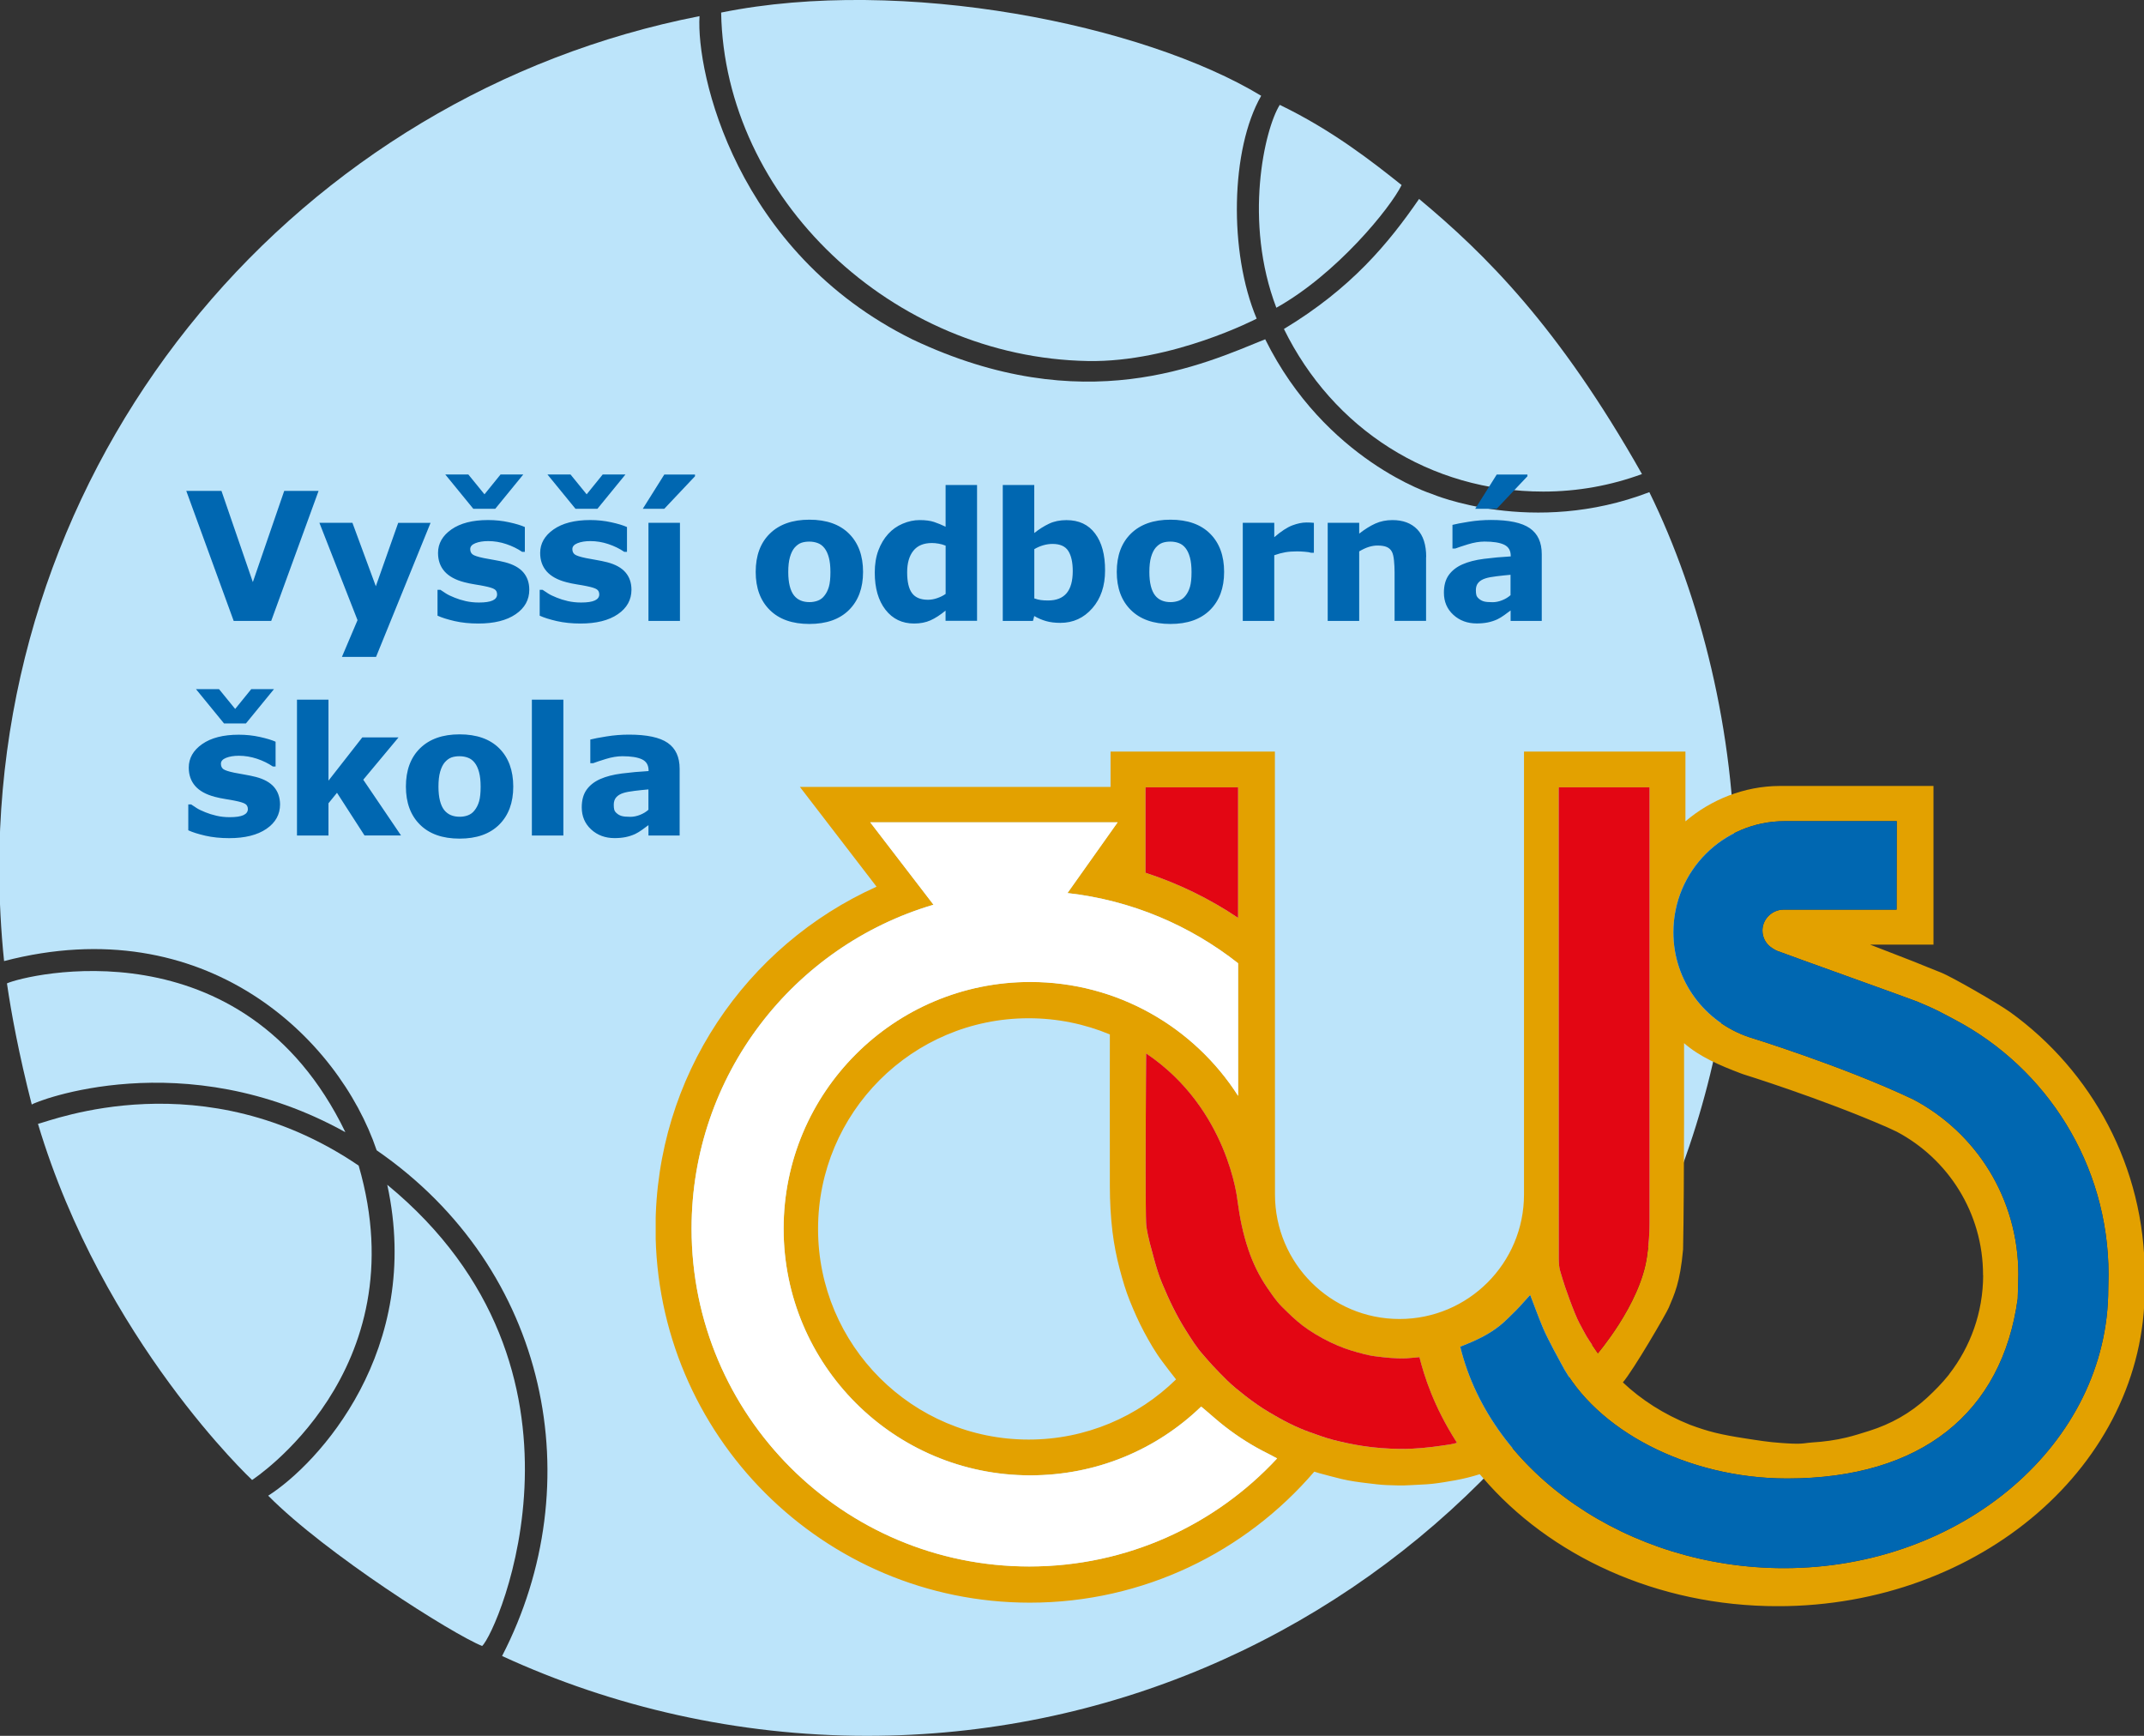
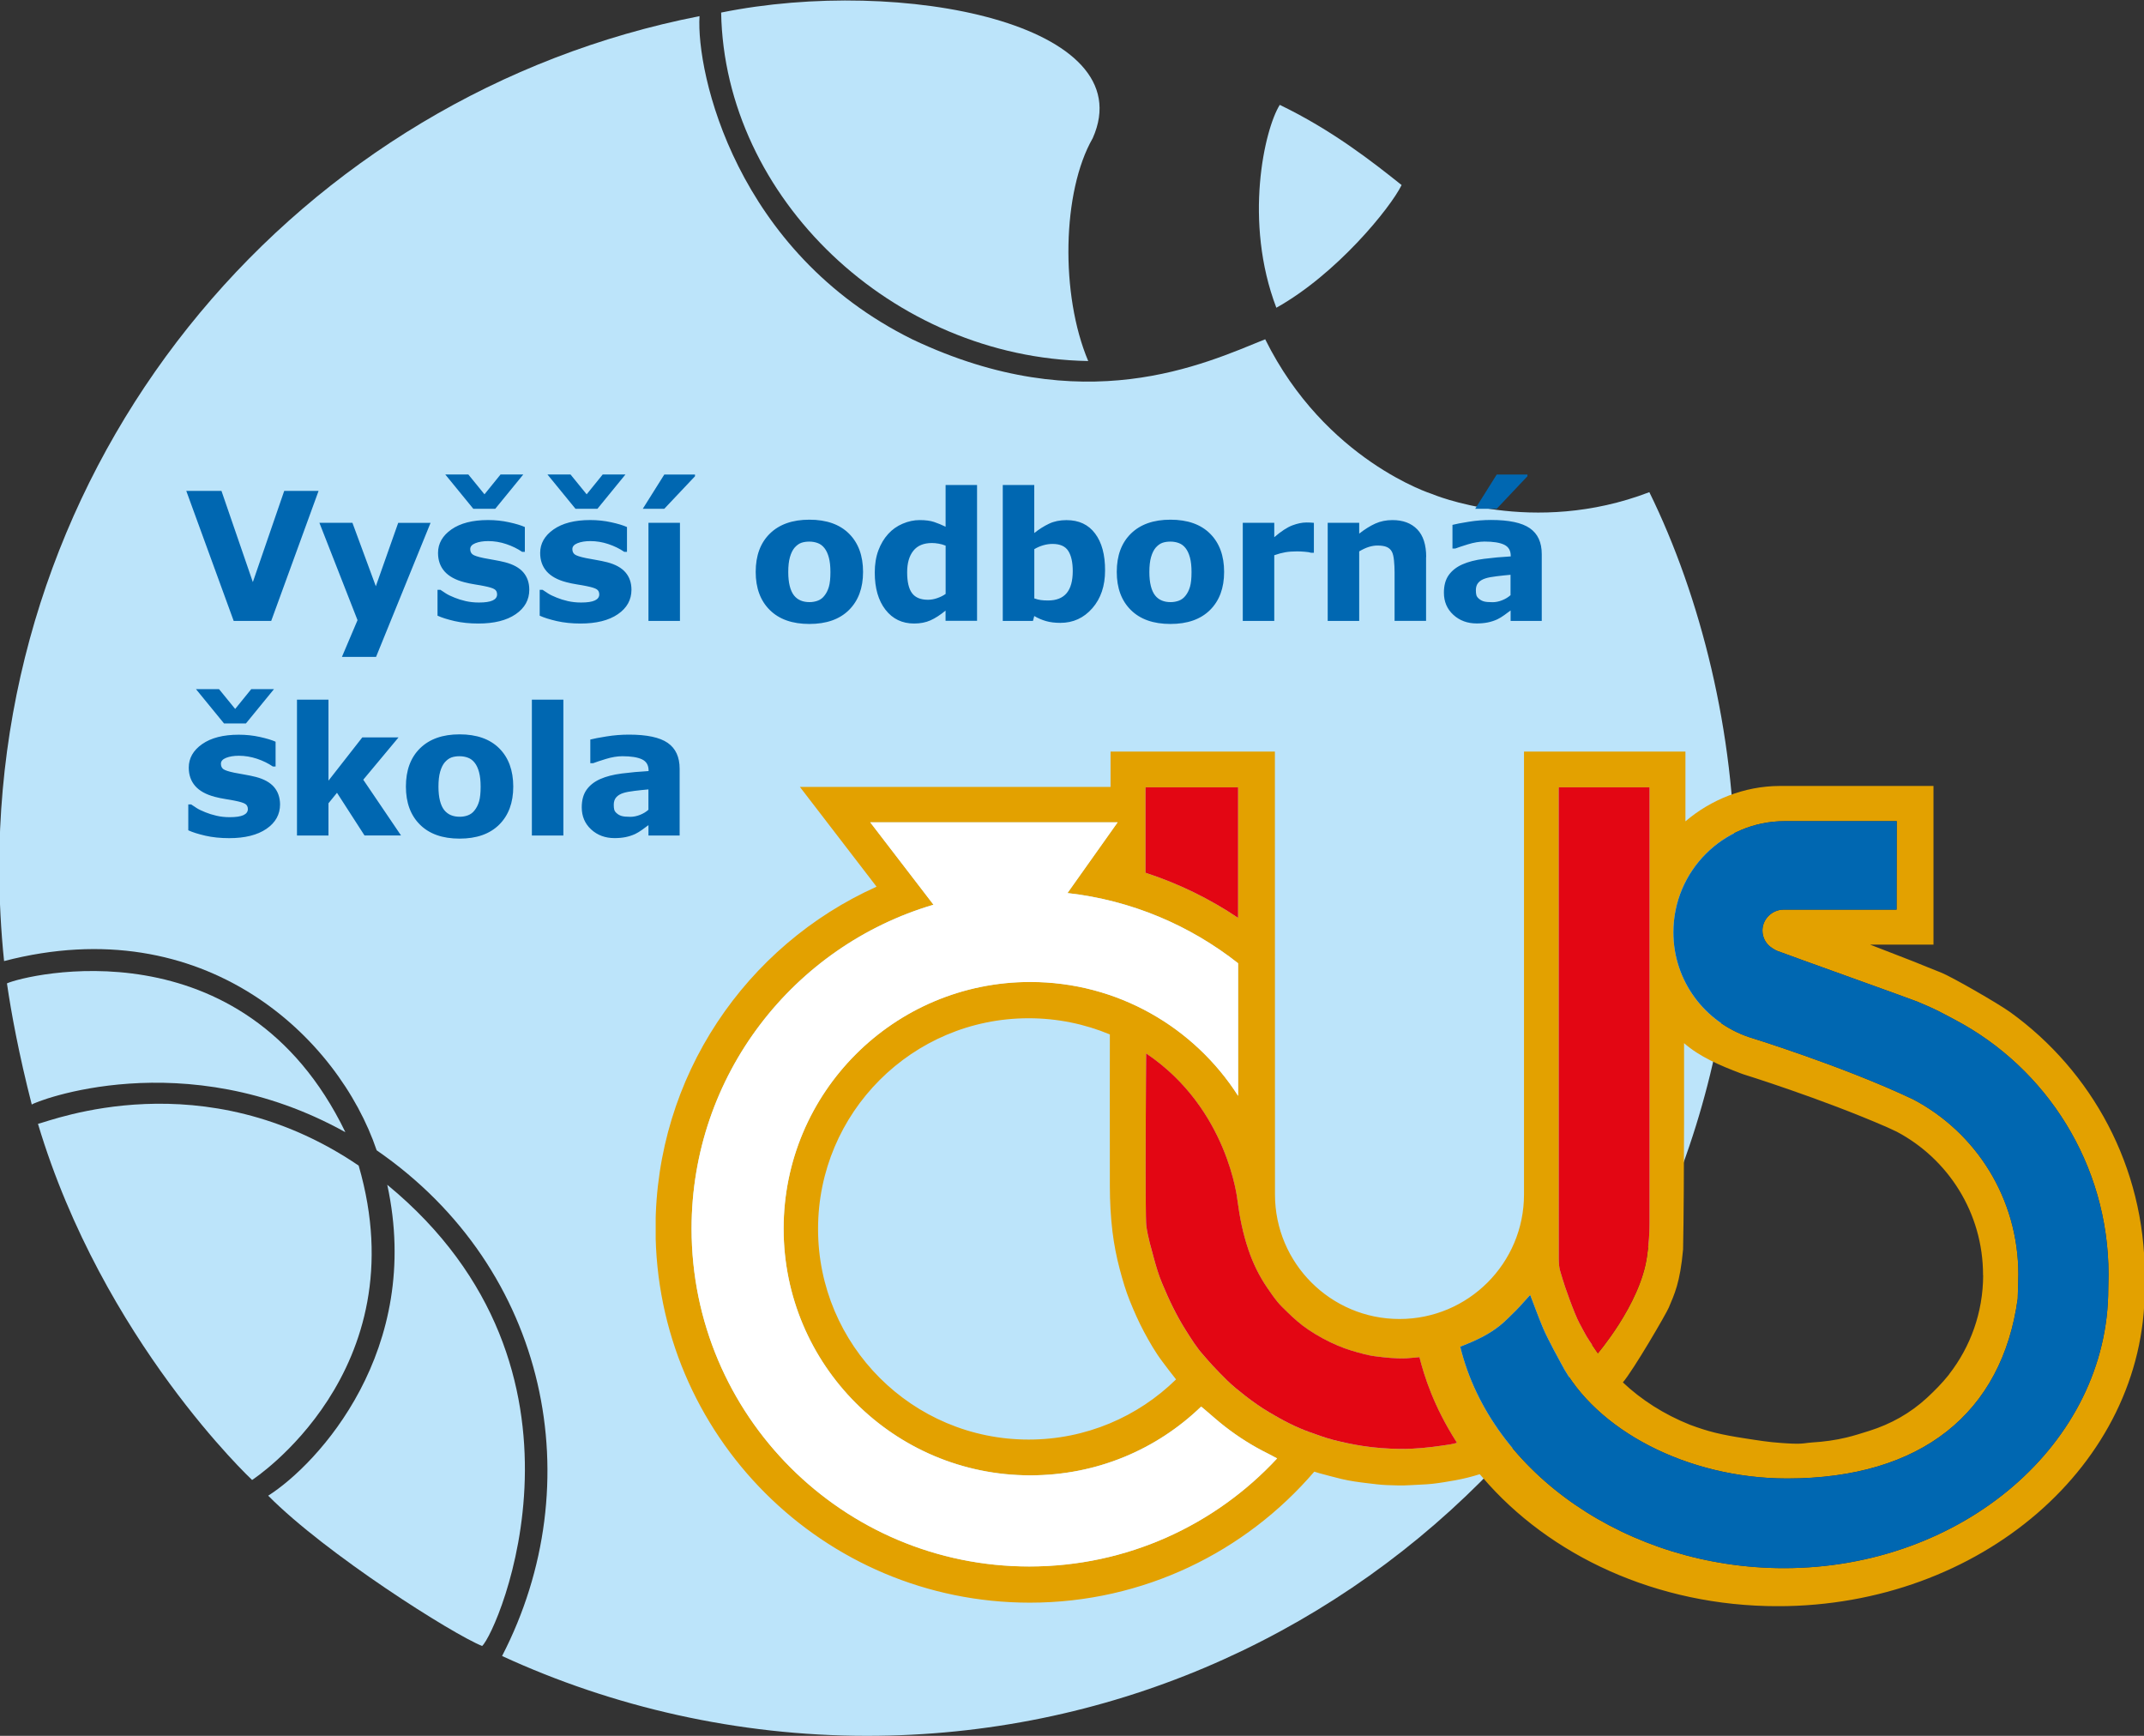
<svg xmlns="http://www.w3.org/2000/svg" xmlns:xlink="http://www.w3.org/1999/xlink" version="1.1" id="Vrstva_1" x="0px" y="0px" viewBox="0 0 546 442" style="enable-background:new 0 0 546 442;" xml:space="preserve">
  <rect x="0" y="0" width="546" height="442" fill="#333333" stroke="none" />
  <g>
    <path style="fill:#BCE4FA;" d="M220.81,442c122.05,0,221-98.95,221-221c0-34.27-8.65-68.95-21.78-95.68   c-29.74,11.41-55.34,0.47-55.34,0.47s-27.2-8.54-42.49-39.4c-15.57,6.28-46.15,20.73-89.8,0.05   c-45.02-22.22-55.13-67.83-54.26-82.33C76.5,24.01-0.19,113.55-0.19,221.01c0,7.86,0.43,16.07,1.23,23.71   c51.23-13.33,85.21,19.6,94.88,48.18c43.97,30.32,54.58,84.95,31.94,128.77C155.99,434.64,187.8,442,220.81,442" />
-     <path style="fill:#BCE4FA;" d="M277.13,91.93c21.48,0.36,42.9-10.79,42.9-10.79c-7.13-16.88-6.66-43.15,1.15-56.75   C291.17,6.21,229.79-6.16,183.65,3.2C184.5,50.37,227.15,91.09,277.13,91.93" />
-     <path style="fill:#BCE4FA;" d="M393.03,125.17c8.83,0,17.29-1.58,25.12-4.46c-21.25-37.62-39.97-56.07-56.76-70.05   c-7.77,11.26-17.2,22.72-34.42,33.11C339.45,109.19,364.12,125.17,393.03,125.17" />
+     <path style="fill:#BCE4FA;" d="M277.13,91.93c-7.13-16.88-6.66-43.15,1.15-56.75   C291.17,6.21,229.79-6.16,183.65,3.2C184.5,50.37,227.15,91.09,277.13,91.93" />
    <path style="fill:#BCE4FA;" d="M325.91,26.7c-3.92,6.27-9.24,29.73-0.87,51.66c15.28-8.52,29-25.33,31.9-31.24   C349.61,41.28,339.36,33.19,325.91,26.7" />
    <path style="fill:#BCE4FA;" d="M9.67,286.17c3.44-0.78,42.12-16.23,81.67,10.63c15.26,52.53-27.14,80.05-27.14,80.05   S26.22,341.39,9.67,286.17" />
    <path style="fill:#BCE4FA;" d="M1.77,250.4c1.07,7.38,3.02,17.99,6.32,30.86c0.7-0.71,38.72-15.85,79.87,7.04   C61.95,234.51,6.49,248.23,1.77,250.4" />
    <path style="fill:#BCE4FA;" d="M122.78,419.12c-7.5-3-39.77-23.41-54.48-38.27c12.76-8.11,39.47-37.07,30.32-79.17   C155.8,348.73,126.77,415.55,122.78,419.12" />
    <g>
      <defs>
        <rect id="SVGID_1_" x="166.95" y="191.36" width="379.24" height="217.62" />
      </defs>
      <clipPath id="SVGID_2_">
        <use xlink:href="#SVGID_1_" style="overflow:visible;" />
      </clipPath>
      <g style="clip-path:url(#SVGID_2_);">
        <defs>
          <rect id="SVGID_3_" x="166.98" y="191.36" width="379.21" height="217.62" />
        </defs>
        <clipPath id="SVGID_4_">
          <use xlink:href="#SVGID_3_" style="overflow:visible;" />
        </clipPath>
        <path style="clip-path:url(#SVGID_4_);fill:#E3A100;" d="M546.16,326.07l0.03-1.48c0-27.51-13.49-51.87-34.22-66.83     c-3.1-2.24-15.02-9.09-17.69-10.13c-2.32-0.9-4.62-1.86-6.93-2.79c-1.65-0.66-11.11-4.31-11.11-4.31h16.15v-40.4     c0,0-39.13,0-39.19,0c-9.08,0.04-17.56,3.53-23.98,9.01v-17.77h-41.11l0,112.78c0,17.52-14.2,31.71-31.71,31.71     c-17.51,0-31.71-14.2-31.71-31.71l-0.02-112.78h-41.85v9.01h-79.11l19.52,25.4c-33.18,14.91-56.29,48.25-56.29,86.99     c0,52.64,42.68,95.32,95.32,95.32c28.97,0,54.95-12.96,72.44-33.36c0,0,0.97,0.32,1.27,0.39c1.89,0.5,3.77,1.03,5.68,1.48     c2.16,0.51,4.37,0.81,6.58,1.07c1.63,0.19,3.27,0.42,4.9,0.48c2,0.08,4,0.16,6,0.02c1.86-0.13,3.74-0.14,5.59-0.34     c1.99-0.22,3.96-0.56,5.93-0.91c2.14-0.39,4.11-0.89,6.19-1.54c0,0,0.51,0.58,0.72,0.83c17.02,19.89,44.36,32.78,75.18,32.78     c51.61,0,93.44-36.15,93.44-80.75c0-0.7-0.01-1.39-0.03-2.08C546.16,326.13,546.16,326.1,546.16,326.07 M261.96,366.56     c-29.62,0-53.63-24.01-53.63-53.63c0-29.64,24.01-53.65,53.63-53.65c7.32,0,14.32,1.47,20.68,4.12c0,0-0.03,26.38,0,38.71     c0.01,3.82,0.2,7.64,0.66,11.45c0.4,3.27,1.02,6.49,1.87,9.67c0.72,2.71,1.5,5.4,2.55,8c1.08,2.68,2.25,5.33,3.61,7.88     c1.41,2.62,2.88,5.21,4.69,7.6c1.13,1.49,2.3,3.08,3.48,4.53C289.83,360.72,276.58,366.56,261.96,366.56 M505.04,324.74     c-0.03,9.48-3.24,18.2-8.64,25.15l-0.07,0.12c-0.04,0.05-0.09,0.11-0.13,0.16c-1.65,2.07-3.52,3.95-5.47,5.76     c-4.26,3.93-9.2,6.68-14.72,8.42c-1.91,0.6-3.82,1.21-5.76,1.68c-2.86,0.69-5.77,1.08-8.71,1.26c-0.71,0.04-1.41,0.15-2.12,0.23     c-1.91,0.21-3.83,0.03-5.73-0.09c-3.2-0.2-6.36-0.72-9.52-1.21c-2.5-0.39-5.01-0.82-7.47-1.43c-2.15-0.53-4.06-1.17-6.3-1.99     c-6.64-2.65-12.44-6.38-17.11-10.8c2.72-3.19,11.04-17.49,11.69-19.05c1.39-3.33,2.88-6.25,3.64-14.81     c0.33-15.38,0.25-52.52,0.25-52.52c4,3.49,9.18,5.7,14.34,7.65l0.67,0.25c0,0,19.82,6.14,36.8,13.55l0.08,0.04     c1.38,0.63,2.26,1.05,2.26,1.05c13.08,6.91,21.99,20.65,21.99,36.48V324.74z M497.9,259.69c23.22,12.26,39.07,36.75,39.07,64.84     c0,1.1-0.07,3.64-0.07,3.64c0,39.28-37.12,71.13-82.58,71.13c-39.63,0-74.61-24.17-82.45-56.4l0.36-0.12     c3.48-1.39,6.75-2.85,9.7-5.21c1.5-1.2,2.8-2.6,4.18-3.93c0.89-0.87,3.15-3.48,3.57-3.91c0.15,0.31,2.17,5.86,3.29,8.47     c1.33,3.09,4.57,8.94,4.57,8.94c8.76,16.89,32.03,29.33,57.6,29.33c34.18,0,54.71-16.74,58.7-45.79     c0.03-0.19,0.16-6.16,0.16-6.16c0-19.36-10.77-36.17-26.8-44.59c-17.95-8.51-41.81-15.85-41.81-15.85     c-11.19-3.78-19.24-14.22-19.24-26.69c0-15.64,12.68-28.29,28.32-28.29h28.56l-0.04,22.52l-28.78,0c-2.91,0-5.38,2.41-5.38,5.32     c0,1.84,0.94,3.46,2.37,4.4c0,0,0.92,0.61,1.38,0.78c3.16,1.21,34.35,12.36,35.62,12.9c1.8,0.77,3.61,1.51,5.36,2.39     C495.02,258.14,497.9,259.69,497.9,259.69 M305.91,358.17c0.29,0.24,0.53,0.43,0.76,0.62c1.73,1.46,3.41,2.99,5.2,4.38     c3.48,2.71,7.2,5.06,11.17,7.01c0.52,0.26,1.02,0.54,1.53,0.81c0.23,0.13,0.38,0.18,0.67,0.35     c-15.71,16.94-38.19,27.52-63.11,27.52c-47.5,0-86.01-38.51-86.01-86.01c0-39.04,25.97-71.99,61.61-82.49h0l-16.11-20.98h63     l-12.76,17.99l0,0.02c16.3,1.84,31.2,8.23,43.44,17.87v0.02l0.01,33.75c-11.16-17.44-30.7-29-52.94-29     c-34.69,0-62.81,28.12-62.81,62.82c0,34.69,28.12,62.81,62.81,62.81c16.95,0,32.23-6.61,43.53-17.52L305.91,358.17z      M291.9,268.26c20.85,14.05,23.22,37.34,23.22,37.34c0.59,4.41,1.37,8.42,2.82,12.69c1.16,3.43,2.74,6.66,4.79,9.65     c0.83,1.21,1.66,2.43,2.59,3.56c0.73,0.89,1.58,1.68,2.4,2.49c1.71,1.69,3.51,3.28,5.5,4.62c2.36,1.59,4.87,2.94,7.5,4.05     c2.22,0.94,4.52,1.61,6.85,2.19c0.82,0.2,1.65,0.38,2.49,0.49c2.65,0.33,5.3,0.64,7.98,0.54c0.84-0.03,3.43-0.3,3.43-0.3     c1.23,4.87,3.61,12.46,9.35,21.47c0.06,0.1,0.15,0.24,0.21,0.35c-1.27,0.35-2.08,0.46-3.39,0.65c-3.65,0.53-7.33,0.94-11.02,0.9     c-3.25-0.04-6.48-0.27-9.7-0.77c-2.47-0.38-4.9-0.9-7.31-1.51c-2.02-0.51-3.99-1.25-5.96-1.95c-3.66-1.3-7.09-3.1-10.41-5.08     c-2.09-1.25-4.1-2.65-6.04-4.15c-1.62-1.26-3.21-2.54-4.68-3.96c-1.28-1.23-2.5-2.53-3.72-3.82c-0.79-0.84-1.52-1.74-2.3-2.6     c-1.76-1.96-3.15-4.2-4.55-6.41c-2.39-3.76-4.3-7.78-6-11.89c-0.87-2.1-1.53-4.27-2.12-6.46c-0.71-2.67-1.46-5.08-1.91-8.12     c-0.37-2.45-0.05-43.98-0.05-43.98L291.9,268.26z M420.08,200.47c0,0-0.01,74.83,0,111.13c0,2.69-0.2,5.15-0.64,8.25     c-1.7,12.46-13.15,25.39-12.51,24.76c0,0-2.16-3.11-2.91-4.37c-0.66-1.11-1.22-2.27-1.84-3.4c-1.21-2.2-3.91-9.83-4.29-11.29     c-0.45-1.69-0.93-2.33-0.93-5.16c0.01-6.1-0.01-119.91-0.01-119.91H420.08z M291.72,222.18v-21.71h23.58v33.25     c-7.2-4.85-15.16-8.74-23.58-11.49" />
      </g>
      <path style="clip-path:url(#SVGID_2_);fill:#0067B1;" d="M497.9,259.69c23.22,12.26,39.07,36.75,39.07,64.84    c0,1.1-0.07,3.64-0.07,3.64c0,39.28-37.12,71.13-82.58,71.13c-39.63,0-74.61-24.17-82.45-56.4l0.36-0.12    c3.48-1.39,6.75-2.85,9.7-5.21c1.5-1.2,2.8-2.6,4.18-3.93c0.89-0.87,3.15-3.48,3.57-3.91c0.15,0.31,2.17,5.86,3.29,8.47    c1.33,3.09,4.57,8.94,4.57,8.94c8.76,16.89,32.03,29.33,57.6,29.33c34.18,0,54.71-16.74,58.7-45.79c0.03-0.19,0.16-6.16,0.16-6.16    c0-19.36-10.77-36.17-26.8-44.59c-17.95-8.51-41.81-15.85-41.81-15.85c-11.19-3.78-19.24-14.22-19.24-26.69    c0-15.64,12.68-28.29,28.32-28.29h28.56l-0.04,22.52l-28.78,0c-2.91,0-5.38,2.41-5.38,5.32c0,1.84,0.94,3.46,2.37,4.4    c0,0,0.92,0.61,1.38,0.78c3.16,1.21,34.35,12.36,35.62,12.9c1.8,0.77,3.61,1.51,5.36,2.39    C495.02,258.14,497.9,259.69,497.9,259.69" />
      <path style="clip-path:url(#SVGID_2_);fill:#FFFFFF;" d="M305.9,358.16c-11.3,10.92-26.57,17.52-43.53,17.52    c-34.69,0-62.81-28.12-62.81-62.81c0-34.7,28.12-62.82,62.81-62.82c22.24,0,41.78,11.56,52.94,29l-0.01-33.75v-0.02    c-12.24-9.64-27.14-16.04-43.44-17.87l0-0.02l12.76-17.99h-63l16.11,20.98h0c-35.64,10.5-61.61,43.45-61.61,82.49    c0,47.5,38.51,86.01,86.01,86.01c24.92,0,47.4-10.58,63.11-27.52c-0.29-0.17-0.44-0.23-0.67-0.35c-0.51-0.28-1.01-0.56-1.53-0.81    c-3.97-1.95-7.69-4.3-11.17-7.01c-1.79-1.39-3.47-2.92-5.2-4.38c-0.23-0.2-0.47-0.38-0.76-0.62L305.9,358.16z" />
      <path style="clip-path:url(#SVGID_2_);fill:#E30613;" d="M291.88,268.24c0,0-0.32,41.52,0.05,43.98c0.45,3.03,1.2,5.45,1.91,8.12    c0.59,2.2,1.24,4.36,2.12,6.46c1.71,4.11,3.62,8.13,6,11.89c1.4,2.21,2.78,4.45,4.55,6.41c0.77,0.86,1.5,1.76,2.3,2.6    c1.22,1.29,2.44,2.58,3.72,3.82c1.47,1.42,3.06,2.7,4.68,3.96c1.94,1.5,3.94,2.9,6.04,4.15c3.32,1.98,6.75,3.79,10.41,5.08    c1.97,0.7,3.94,1.43,5.96,1.95c2.41,0.61,4.84,1.13,7.31,1.51c3.22,0.5,6.45,0.73,9.7,0.77c3.7,0.04,7.37-0.36,11.02-0.9    c1.31-0.19,2.12-0.29,3.39-0.65c-0.07-0.1-0.15-0.24-0.21-0.35c-5.74-9.01-8.11-16.6-9.35-21.47c0,0-2.59,0.27-3.43,0.3    c-2.68,0.1-5.33-0.2-7.98-0.54c-0.84-0.11-1.67-0.28-2.49-0.49c-2.33-0.58-4.63-1.25-6.85-2.19c-2.63-1.11-5.13-2.46-7.5-4.05    c-1.99-1.34-3.79-2.93-5.5-4.62c-0.82-0.81-1.68-1.6-2.4-2.49c-0.93-1.14-1.76-2.35-2.59-3.56c-2.05-2.99-3.63-6.22-4.79-9.65    c-1.45-4.27-2.23-8.27-2.82-12.69c0,0-2.37-23.3-23.22-37.34L291.88,268.24z" />
      <path style="clip-path:url(#SVGID_2_);fill:#E30613;" d="M420.08,200.47c0,0-0.01,74.83,0,111.13c0,2.69-0.2,5.15-0.64,8.25    c-1.7,12.46-13.15,25.39-12.51,24.76c0,0-2.16-3.11-2.91-4.37c-0.66-1.11-1.22-2.27-1.84-3.4c-1.21-2.2-3.91-9.83-4.29-11.29    c-0.45-1.69-0.93-2.33-0.93-5.16c0.01-6.1-0.01-119.91-0.01-119.91H420.08z" />
      <path style="clip-path:url(#SVGID_2_);fill:#E30613;" d="M291.72,222.23c8.42,2.75,16.38,6.64,23.58,11.49v-33.25h-23.58v21.71" />
    </g>
    <path style="fill:#0067B1;" d="M381.17,120.82l-5.49,8.74h5.47l7.83-8.29v-0.44H381.17z M384.68,158.1h7.95V141.1   c0-2.99-1.01-5.19-3.04-6.6c-2.02-1.4-5.31-2.1-9.86-2.1c-1.91,0-3.82,0.15-5.72,0.46c-1.9,0.3-3.28,0.57-4.12,0.79v6.02h0.73   c0.65-0.25,1.72-0.61,3.22-1.07s2.9-0.7,4.22-0.7c2.19,0,3.85,0.26,4.98,0.79c1.12,0.53,1.69,1.48,1.69,2.86v0.13   c-2.36,0.13-4.63,0.34-6.82,0.62c-2.19,0.28-4.03,0.76-5.51,1.42c-1.5,0.67-2.65,1.58-3.47,2.73c-0.82,1.16-1.22,2.65-1.22,4.47   c0,2.28,0.8,4.16,2.4,5.63c1.6,1.47,3.59,2.2,5.96,2.2c1.01,0,1.93-0.08,2.78-0.25c0.84-0.17,1.66-0.43,2.45-0.79   c0.56-0.27,1.16-0.63,1.8-1.09c0.64-0.46,1.17-0.85,1.6-1.18V158.1z M382.52,152.85c-0.82,0.33-1.63,0.49-2.43,0.49   c-1.01,0-1.75-0.07-2.22-0.21c-0.47-0.14-0.88-0.36-1.22-0.66c-0.36-0.29-0.58-0.61-0.67-0.93c-0.09-0.33-0.13-0.75-0.13-1.27   c0-0.78,0.21-1.42,0.63-1.9c0.42-0.48,1.03-0.85,1.83-1.1c0.65-0.21,1.6-0.39,2.86-0.54c1.26-0.15,2.43-0.28,3.51-0.37v5.19   C384.06,152.1,383.34,152.53,382.52,152.85 M363.2,141.84c0-3.13-0.76-5.48-2.28-7.05c-1.52-1.57-3.62-2.36-6.32-2.36   c-1.6,0-3.05,0.3-4.36,0.89c-1.31,0.59-2.68,1.45-4.1,2.56v-2.76h-8.02v24.98h8.02v-17.7c0.88-0.52,1.69-0.9,2.43-1.13   s1.49-0.36,2.21-0.36c1.02,0,1.82,0.13,2.39,0.38c0.57,0.25,1.01,0.65,1.3,1.2c0.25,0.47,0.43,1.21,0.53,2.21   c0.1,1,0.15,2.01,0.15,3.01v12.39h8.02V141.84z M334.6,133.13c-0.27-0.03-0.58-0.05-0.93-0.07c-0.36-0.02-0.67-0.02-0.96-0.02   c-1.1,0-2.3,0.25-3.6,0.74c-1.3,0.49-2.84,1.49-4.6,3.01v-3.67h-8.02v24.98h8.02v-16.72c1.01-0.36,1.95-0.61,2.82-0.76   c0.87-0.15,1.88-0.22,3.02-0.22c0.5,0,1.13,0.03,1.89,0.09c0.76,0.06,1.3,0.14,1.65,0.26h0.71V133.13z M300.22,152.95   c-0.66,0.24-1.35,0.37-2.08,0.37c-0.84,0-1.6-0.13-2.25-0.4c-0.66-0.27-1.23-0.69-1.7-1.27c-0.49-0.61-0.86-1.42-1.11-2.42   c-0.25-1-0.38-2.19-0.38-3.56c0-1.53,0.14-2.8,0.43-3.81c0.29-1.01,0.68-1.81,1.17-2.39c0.55-0.62,1.12-1.04,1.72-1.25   c0.6-0.21,1.28-0.31,2.05-0.31c0.77,0,1.49,0.13,2.15,0.38c0.67,0.25,1.24,0.68,1.71,1.29c0.47,0.6,0.84,1.39,1.11,2.39   c0.27,1,0.4,2.23,0.4,3.7c0,1.59-0.13,2.84-0.39,3.74c-0.26,0.9-0.65,1.67-1.17,2.31C301.43,152.29,300.88,152.7,300.22,152.95    M308.17,135.89c-2.38-2.37-5.74-3.56-10.1-3.56c-4.3,0-7.65,1.18-10.06,3.54c-2.41,2.36-3.61,5.61-3.61,9.75   c0,4.11,1.2,7.35,3.59,9.71c2.39,2.37,5.75,3.55,10.08,3.55c4.33,0,7.69-1.18,10.08-3.55c2.39-2.37,3.59-5.6,3.59-9.71   S310.55,138.27,308.17,135.89 M271.64,151.03c-1.04,1.24-2.61,1.87-4.73,1.87c-0.73,0-1.35-0.04-1.87-0.11   c-0.52-0.07-1.07-0.21-1.64-0.42v-12.54c0.73-0.43,1.49-0.76,2.29-0.99c0.8-0.23,1.58-0.34,2.33-0.34c1.94,0,3.29,0.6,4.04,1.8   c0.76,1.2,1.13,2.91,1.13,5.13C273.19,147.92,272.67,149.79,271.64,151.03 M278.88,135.85c-1.7-2.28-4.13-3.41-7.29-3.41   c-1.67,0-3.15,0.3-4.43,0.91c-1.28,0.61-2.54,1.4-3.77,2.38V123.5h-8.02v34.6h7.69l0.33-1.24c0.95,0.56,1.95,0.99,3,1.29   c1.05,0.3,2.27,0.45,3.66,0.45c3.24,0,5.95-1.24,8.12-3.72c2.17-2.48,3.25-5.68,3.25-9.61   C281.44,141.26,280.59,138.12,278.88,135.85 M238.65,152.31c-0.81,0.28-1.58,0.41-2.31,0.41c-1.87,0-3.22-0.55-4.06-1.66   c-0.84-1.11-1.26-2.89-1.26-5.34c0-2.33,0.52-4.16,1.58-5.48c1.05-1.32,2.63-1.97,4.73-1.97c0.52,0,1.09,0.05,1.71,0.16   c0.62,0.1,1.21,0.28,1.78,0.51v12.29C240.18,151.68,239.46,152.04,238.65,152.31 M248.83,123.5h-8.02v10.62   c-1.01-0.49-1.99-0.89-2.94-1.21c-0.96-0.32-2.18-0.48-3.68-0.48c-1.44,0-2.87,0.31-4.31,0.92c-1.44,0.61-2.66,1.48-3.67,2.59   c-1.07,1.17-1.91,2.58-2.52,4.21c-0.61,1.64-0.92,3.52-0.92,5.64c0,3.97,0.91,7.13,2.73,9.47c1.82,2.34,4.25,3.51,7.29,3.51   c1.57,0,2.95-0.27,4.15-0.8c1.2-0.53,2.49-1.36,3.86-2.49v2.6h8.02V123.5z M208.26,152.95c-0.66,0.24-1.35,0.37-2.08,0.37   c-0.84,0-1.6-0.13-2.25-0.4c-0.66-0.27-1.23-0.69-1.7-1.27c-0.49-0.61-0.86-1.42-1.11-2.42c-0.25-1-0.38-2.19-0.38-3.56   c0-1.53,0.14-2.8,0.43-3.81c0.29-1.01,0.68-1.81,1.17-2.39c0.55-0.62,1.12-1.04,1.72-1.25c0.6-0.21,1.28-0.31,2.05-0.31   c0.77,0,1.49,0.13,2.15,0.38c0.67,0.25,1.24,0.68,1.71,1.29c0.47,0.6,0.84,1.39,1.11,2.39c0.27,1,0.4,2.23,0.4,3.7   c0,1.59-0.13,2.84-0.39,3.74c-0.26,0.9-0.65,1.67-1.17,2.31C209.48,152.29,208.92,152.7,208.26,152.95 M216.22,135.89   c-2.38-2.37-5.74-3.56-10.1-3.56c-4.3,0-7.65,1.18-10.06,3.54c-2.41,2.36-3.61,5.61-3.61,9.75c0,4.11,1.2,7.35,3.59,9.71   c2.39,2.37,5.75,3.55,10.08,3.55c4.33,0,7.69-1.18,10.08-3.55c2.39-2.37,3.59-5.6,3.59-9.71S218.6,138.27,216.22,135.89    M169.18,120.82l-5.49,8.74h5.47l7.83-8.29v-0.44H169.18z M173.16,133.12h-8.02v24.98h8.02V133.12z M153.49,120.82l-4.09,5.05   l-4.11-5.05h-5.87l7.14,8.74h5.58l7.14-8.74H153.49z M159.3,145.76c-1.01-1.18-2.56-2.04-4.66-2.59c-0.95-0.24-1.89-0.43-2.83-0.59   c-0.94-0.16-1.82-0.32-2.63-0.48c-1.48-0.31-2.42-0.62-2.82-0.93c-0.4-0.31-0.6-0.76-0.6-1.36c0-0.65,0.44-1.15,1.32-1.5   c0.88-0.35,1.96-0.53,3.25-0.53c1.55,0,3.09,0.25,4.6,0.76c1.52,0.51,2.87,1.17,4.05,1.98h0.69v-6.32   c-0.96-0.43-2.3-0.84-4.01-1.21c-1.71-0.38-3.5-0.57-5.37-0.57c-3.94,0-7.05,0.8-9.32,2.39c-2.27,1.59-3.41,3.59-3.41,5.99   c0,1.87,0.55,3.43,1.64,4.68c1.1,1.25,2.77,2.18,5.04,2.77c0.83,0.22,1.75,0.41,2.76,0.57c1.01,0.16,1.82,0.3,2.41,0.43   c1.24,0.25,2.09,0.51,2.53,0.79c0.44,0.27,0.67,0.71,0.67,1.32c0,0.68-0.38,1.19-1.13,1.54c-0.75,0.35-1.92,0.52-3.49,0.52   c-1.2,0-2.32-0.12-3.38-0.36c-1.05-0.24-1.99-0.54-2.82-0.88c-0.96-0.38-1.71-0.74-2.23-1.08c-0.52-0.33-0.99-0.64-1.39-0.92h-0.73   v6.59c1.1,0.51,2.55,0.96,4.36,1.38c1.81,0.41,3.82,0.62,6.05,0.62c4.01,0,7.18-0.79,9.49-2.37c2.31-1.58,3.47-3.66,3.47-6.24   C160.81,148.41,160.31,146.94,159.3,145.76 M127.47,120.82l-4.09,5.05l-4.11-5.05h-5.87l7.14,8.74h5.58l7.14-8.74H127.47z    M133.29,145.76c-1.01-1.18-2.56-2.04-4.66-2.59c-0.95-0.24-1.89-0.43-2.83-0.59c-0.94-0.16-1.82-0.32-2.63-0.48   c-1.48-0.31-2.42-0.62-2.82-0.93c-0.4-0.31-0.6-0.76-0.6-1.36c0-0.65,0.44-1.15,1.32-1.5c0.88-0.35,1.96-0.53,3.25-0.53   c1.55,0,3.09,0.25,4.6,0.76c1.52,0.51,2.87,1.17,4.05,1.98h0.69v-6.32c-0.96-0.43-2.3-0.84-4.01-1.21   c-1.71-0.38-3.5-0.57-5.37-0.57c-3.94,0-7.05,0.8-9.32,2.39c-2.27,1.59-3.41,3.59-3.41,5.99c0,1.87,0.55,3.43,1.64,4.68   c1.1,1.25,2.77,2.18,5.04,2.77c0.83,0.22,1.75,0.41,2.76,0.57c1.01,0.16,1.81,0.3,2.41,0.43c1.24,0.25,2.09,0.51,2.53,0.79   c0.44,0.27,0.66,0.71,0.66,1.32c0,0.68-0.38,1.19-1.13,1.54c-0.76,0.35-1.92,0.52-3.49,0.52c-1.2,0-2.32-0.12-3.38-0.36   c-1.05-0.24-1.99-0.54-2.82-0.88c-0.96-0.38-1.71-0.74-2.23-1.08c-0.52-0.33-0.99-0.64-1.39-0.92h-0.73v6.59   c1.1,0.51,2.55,0.96,4.36,1.38c1.81,0.41,3.82,0.62,6.05,0.62c4.01,0,7.18-0.79,9.49-2.37c2.31-1.58,3.47-3.66,3.47-6.24   C134.79,148.41,134.29,146.94,133.29,145.76 M89.75,133.12h-8.41l9.71,24.79l-3.97,9.35h8.69l13.88-34.13h-8.24l-5.7,16.15   L89.75,133.12z M72.38,125l-7.99,23.22L56.4,125h-8.96l12.07,33.1h9.56L81.13,125H72.38z" />
    <path style="fill:#0067B1;" d="M165.13,212.75h7.95v-16.99c0-3-1.01-5.19-3.04-6.6c-2.02-1.4-5.31-2.1-9.86-2.1   c-1.91,0-3.82,0.15-5.73,0.46c-1.9,0.3-3.28,0.57-4.12,0.79v6.02h0.73c0.65-0.25,1.73-0.61,3.22-1.07s2.9-0.7,4.22-0.7   c2.19,0,3.85,0.26,4.98,0.79c1.13,0.53,1.69,1.48,1.69,2.86v0.13c-2.36,0.13-4.63,0.34-6.82,0.62c-2.19,0.28-4.03,0.76-5.51,1.42   c-1.5,0.67-2.65,1.58-3.47,2.73c-0.82,1.16-1.22,2.65-1.22,4.47c0,2.28,0.8,4.16,2.4,5.63c1.6,1.47,3.59,2.2,5.96,2.2   c1.01,0,1.93-0.08,2.78-0.25c0.84-0.17,1.66-0.43,2.45-0.79c0.56-0.27,1.16-0.63,1.8-1.09c0.64-0.46,1.17-0.85,1.6-1.18V212.75z    M162.97,207.5c-0.82,0.32-1.63,0.49-2.43,0.49c-1.01,0-1.75-0.07-2.22-0.21c-0.47-0.14-0.88-0.36-1.22-0.66   c-0.36-0.29-0.58-0.61-0.67-0.93c-0.09-0.33-0.13-0.75-0.13-1.27c0-0.78,0.21-1.42,0.63-1.9c0.42-0.48,1.03-0.85,1.83-1.1   c0.65-0.21,1.61-0.39,2.86-0.54c1.26-0.15,2.43-0.28,3.51-0.37v5.19C164.51,206.75,163.79,207.18,162.97,207.5 M143.47,178.15   h-8.02v34.6h8.02V178.15z M119.18,207.6c-0.66,0.25-1.35,0.37-2.08,0.37c-0.84,0-1.6-0.13-2.25-0.4c-0.66-0.27-1.22-0.69-1.7-1.27   c-0.49-0.61-0.86-1.42-1.11-2.42c-0.25-1-0.38-2.19-0.38-3.56c0-1.53,0.14-2.8,0.43-3.81c0.29-1.01,0.68-1.81,1.17-2.39   c0.55-0.62,1.12-1.04,1.72-1.25c0.6-0.21,1.28-0.31,2.05-0.31c0.77,0,1.49,0.13,2.15,0.38c0.67,0.25,1.24,0.68,1.71,1.29   c0.47,0.59,0.84,1.39,1.11,2.39c0.27,1,0.4,2.23,0.4,3.7c0,1.59-0.13,2.84-0.39,3.73c-0.26,0.9-0.65,1.67-1.17,2.31   C120.4,206.94,119.84,207.35,119.18,207.6 M127.14,190.55c-2.38-2.37-5.75-3.56-10.1-3.56c-4.3,0-7.65,1.18-10.06,3.54   c-2.41,2.36-3.61,5.61-3.61,9.75c0,4.11,1.2,7.35,3.59,9.71c2.39,2.37,5.75,3.55,10.08,3.55c4.33,0,7.69-1.18,10.08-3.55   c2.39-2.37,3.59-5.6,3.59-9.71C130.7,196.16,129.51,192.92,127.14,190.55 M92.51,198.54l8.98-10.77h-9.23l-8.61,11.01v-20.63h-8.02   v34.6h8.02v-8.21l2.17-2.67l7.01,10.87h9.3L92.51,198.54z M63.98,175.48l-4.09,5.04l-4.11-5.04h-5.87l7.14,8.73h5.58l7.14-8.73   H63.98z M69.8,200.42c-1.01-1.18-2.56-2.04-4.66-2.59c-0.95-0.24-1.89-0.43-2.83-0.59c-0.94-0.16-1.82-0.32-2.63-0.48   c-1.48-0.31-2.42-0.62-2.82-0.93c-0.4-0.31-0.6-0.76-0.6-1.36c0-0.65,0.44-1.15,1.32-1.5c0.88-0.35,1.96-0.53,3.25-0.53   c1.55,0,3.09,0.26,4.61,0.76c1.52,0.51,2.87,1.17,4.05,1.98h0.69v-6.32c-0.96-0.43-2.3-0.83-4.01-1.21   c-1.71-0.38-3.5-0.57-5.37-0.57c-3.94,0-7.05,0.8-9.32,2.39c-2.27,1.59-3.41,3.59-3.41,5.99c0,1.87,0.55,3.43,1.64,4.68   c1.09,1.25,2.77,2.18,5.04,2.77c0.83,0.22,1.75,0.41,2.76,0.57s1.82,0.3,2.41,0.43c1.24,0.25,2.08,0.51,2.53,0.79   c0.44,0.27,0.67,0.72,0.67,1.32c0,0.68-0.38,1.19-1.13,1.54c-0.76,0.35-1.92,0.52-3.49,0.52c-1.2,0-2.32-0.12-3.38-0.37   c-1.05-0.24-1.99-0.54-2.82-0.88c-0.96-0.39-1.71-0.74-2.23-1.08c-0.53-0.33-0.99-0.64-1.39-0.92h-0.73v6.59   c1.1,0.51,2.55,0.96,4.36,1.38c1.81,0.41,3.82,0.62,6.05,0.62c4.01,0,7.18-0.79,9.49-2.37c2.31-1.58,3.47-3.66,3.47-6.24   C71.3,203.07,70.8,201.6,69.8,200.42" />
  </g>
</svg>